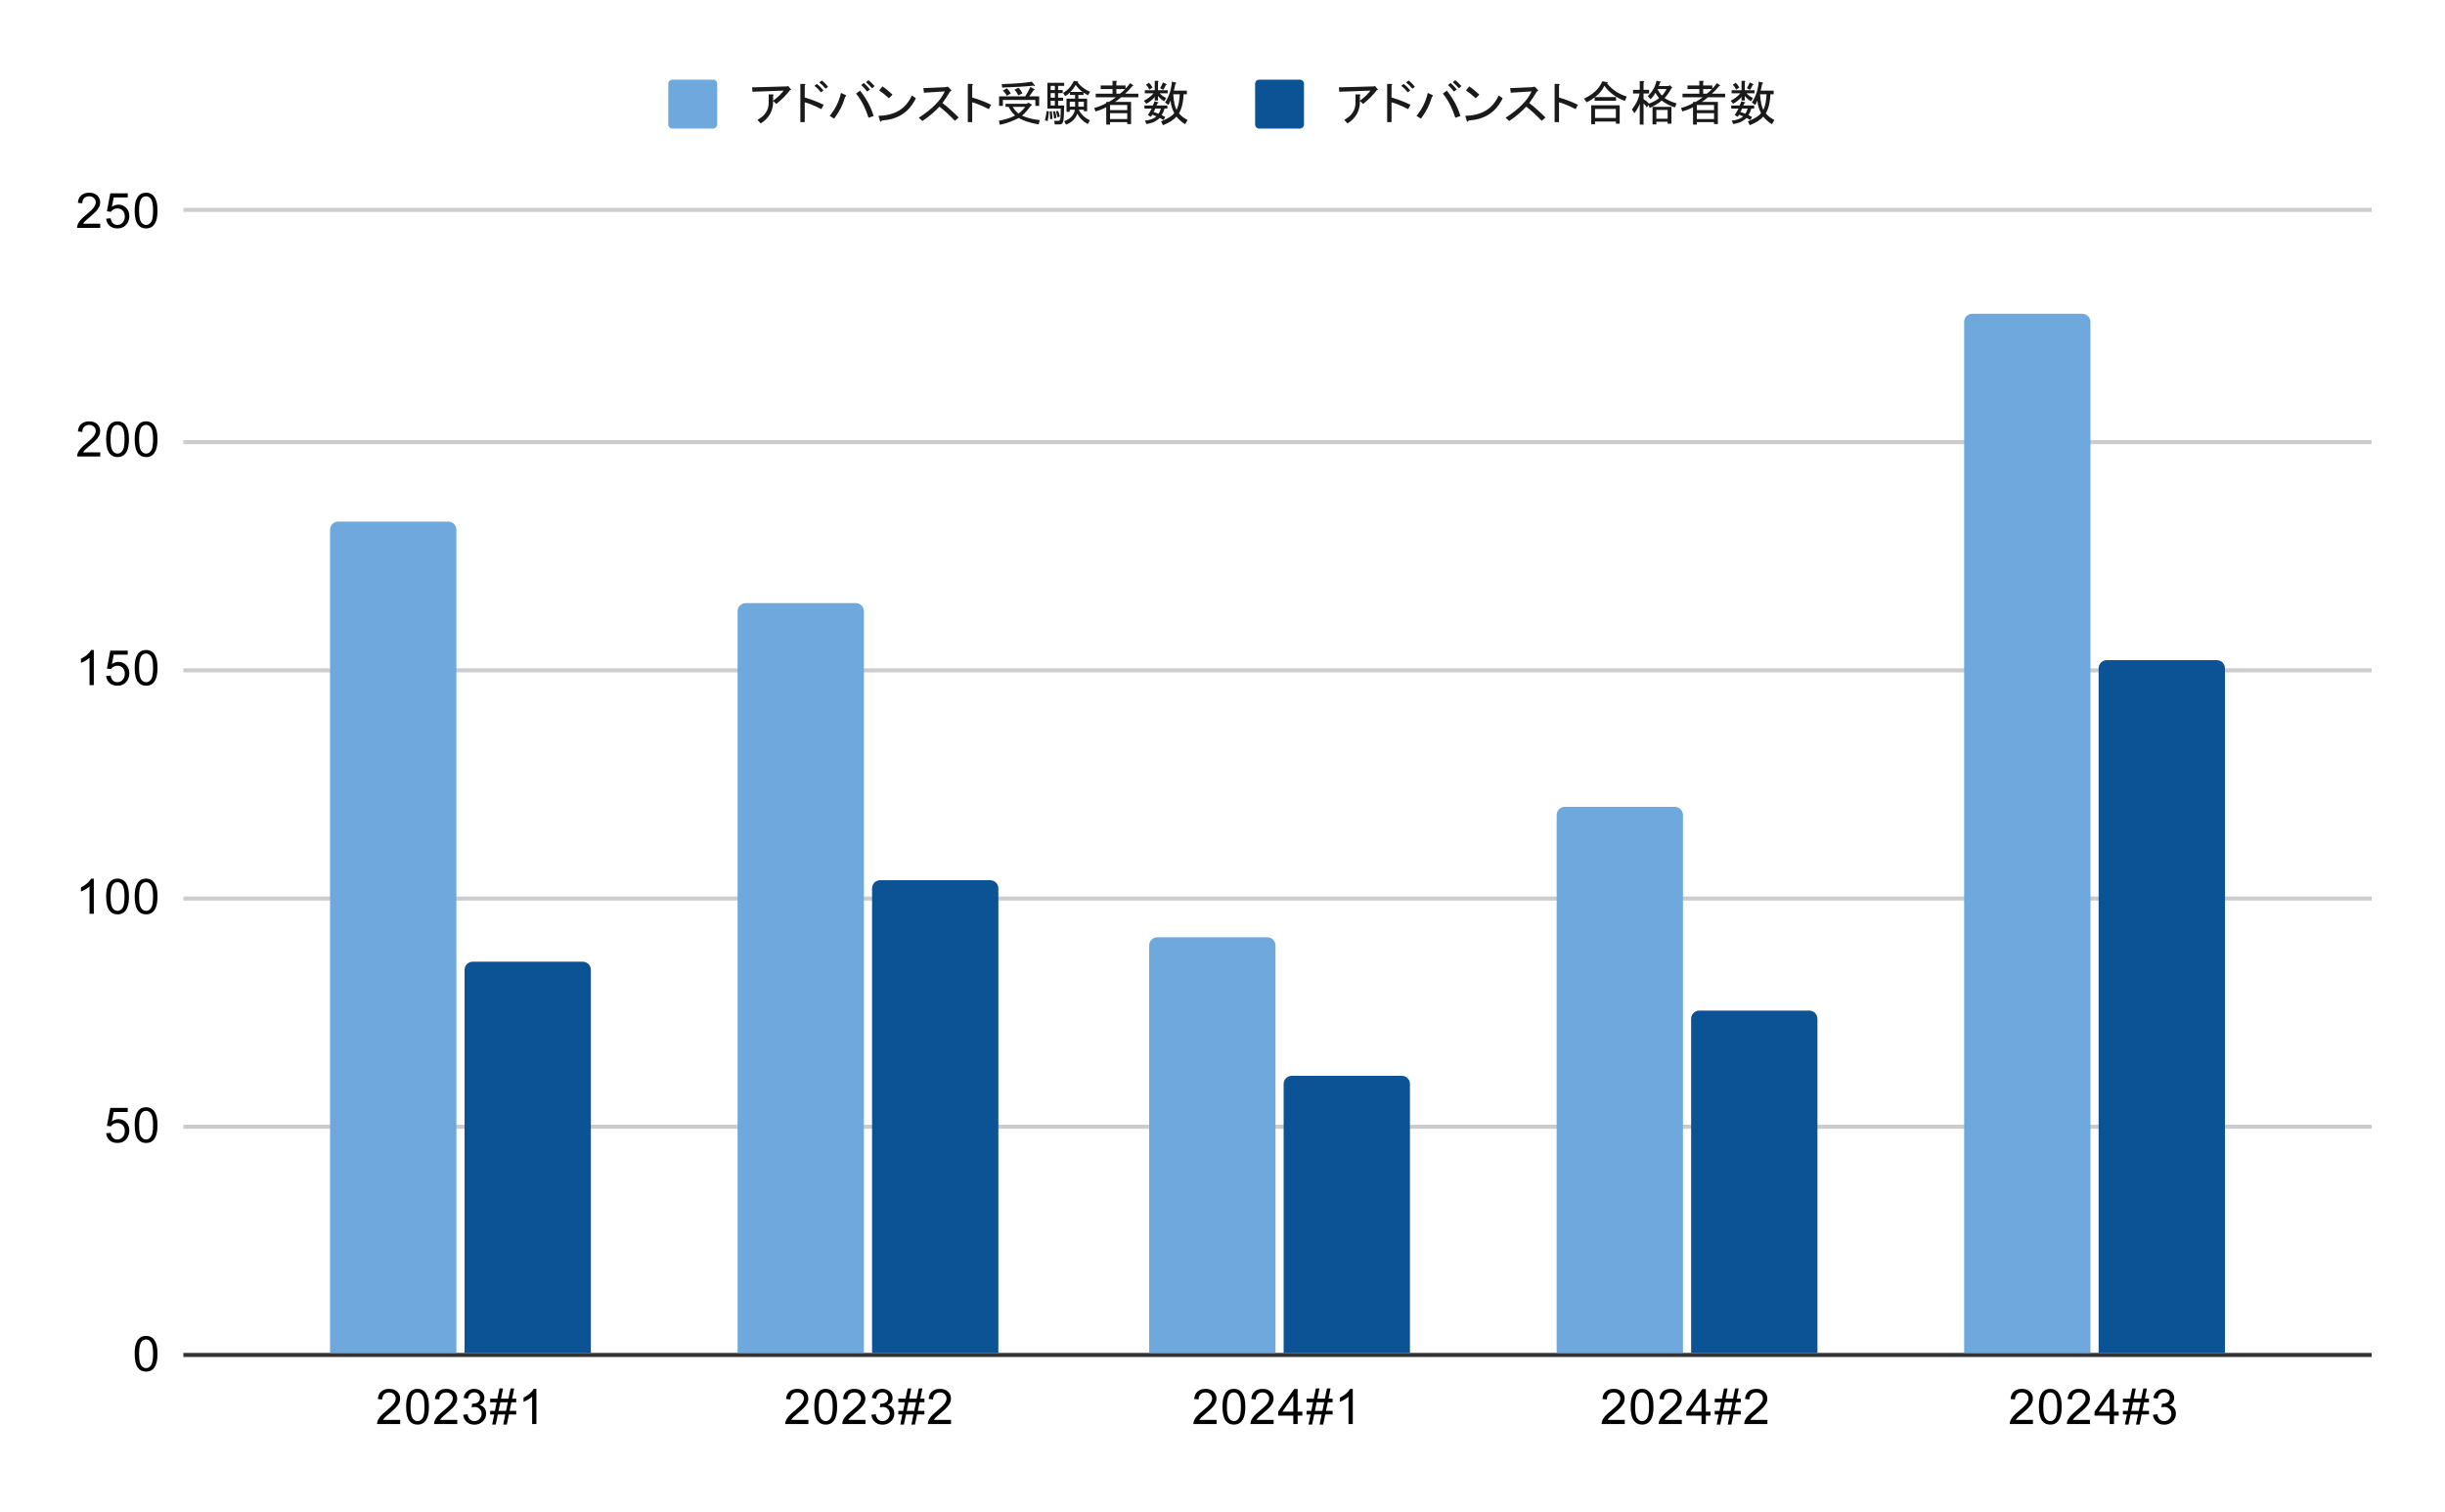
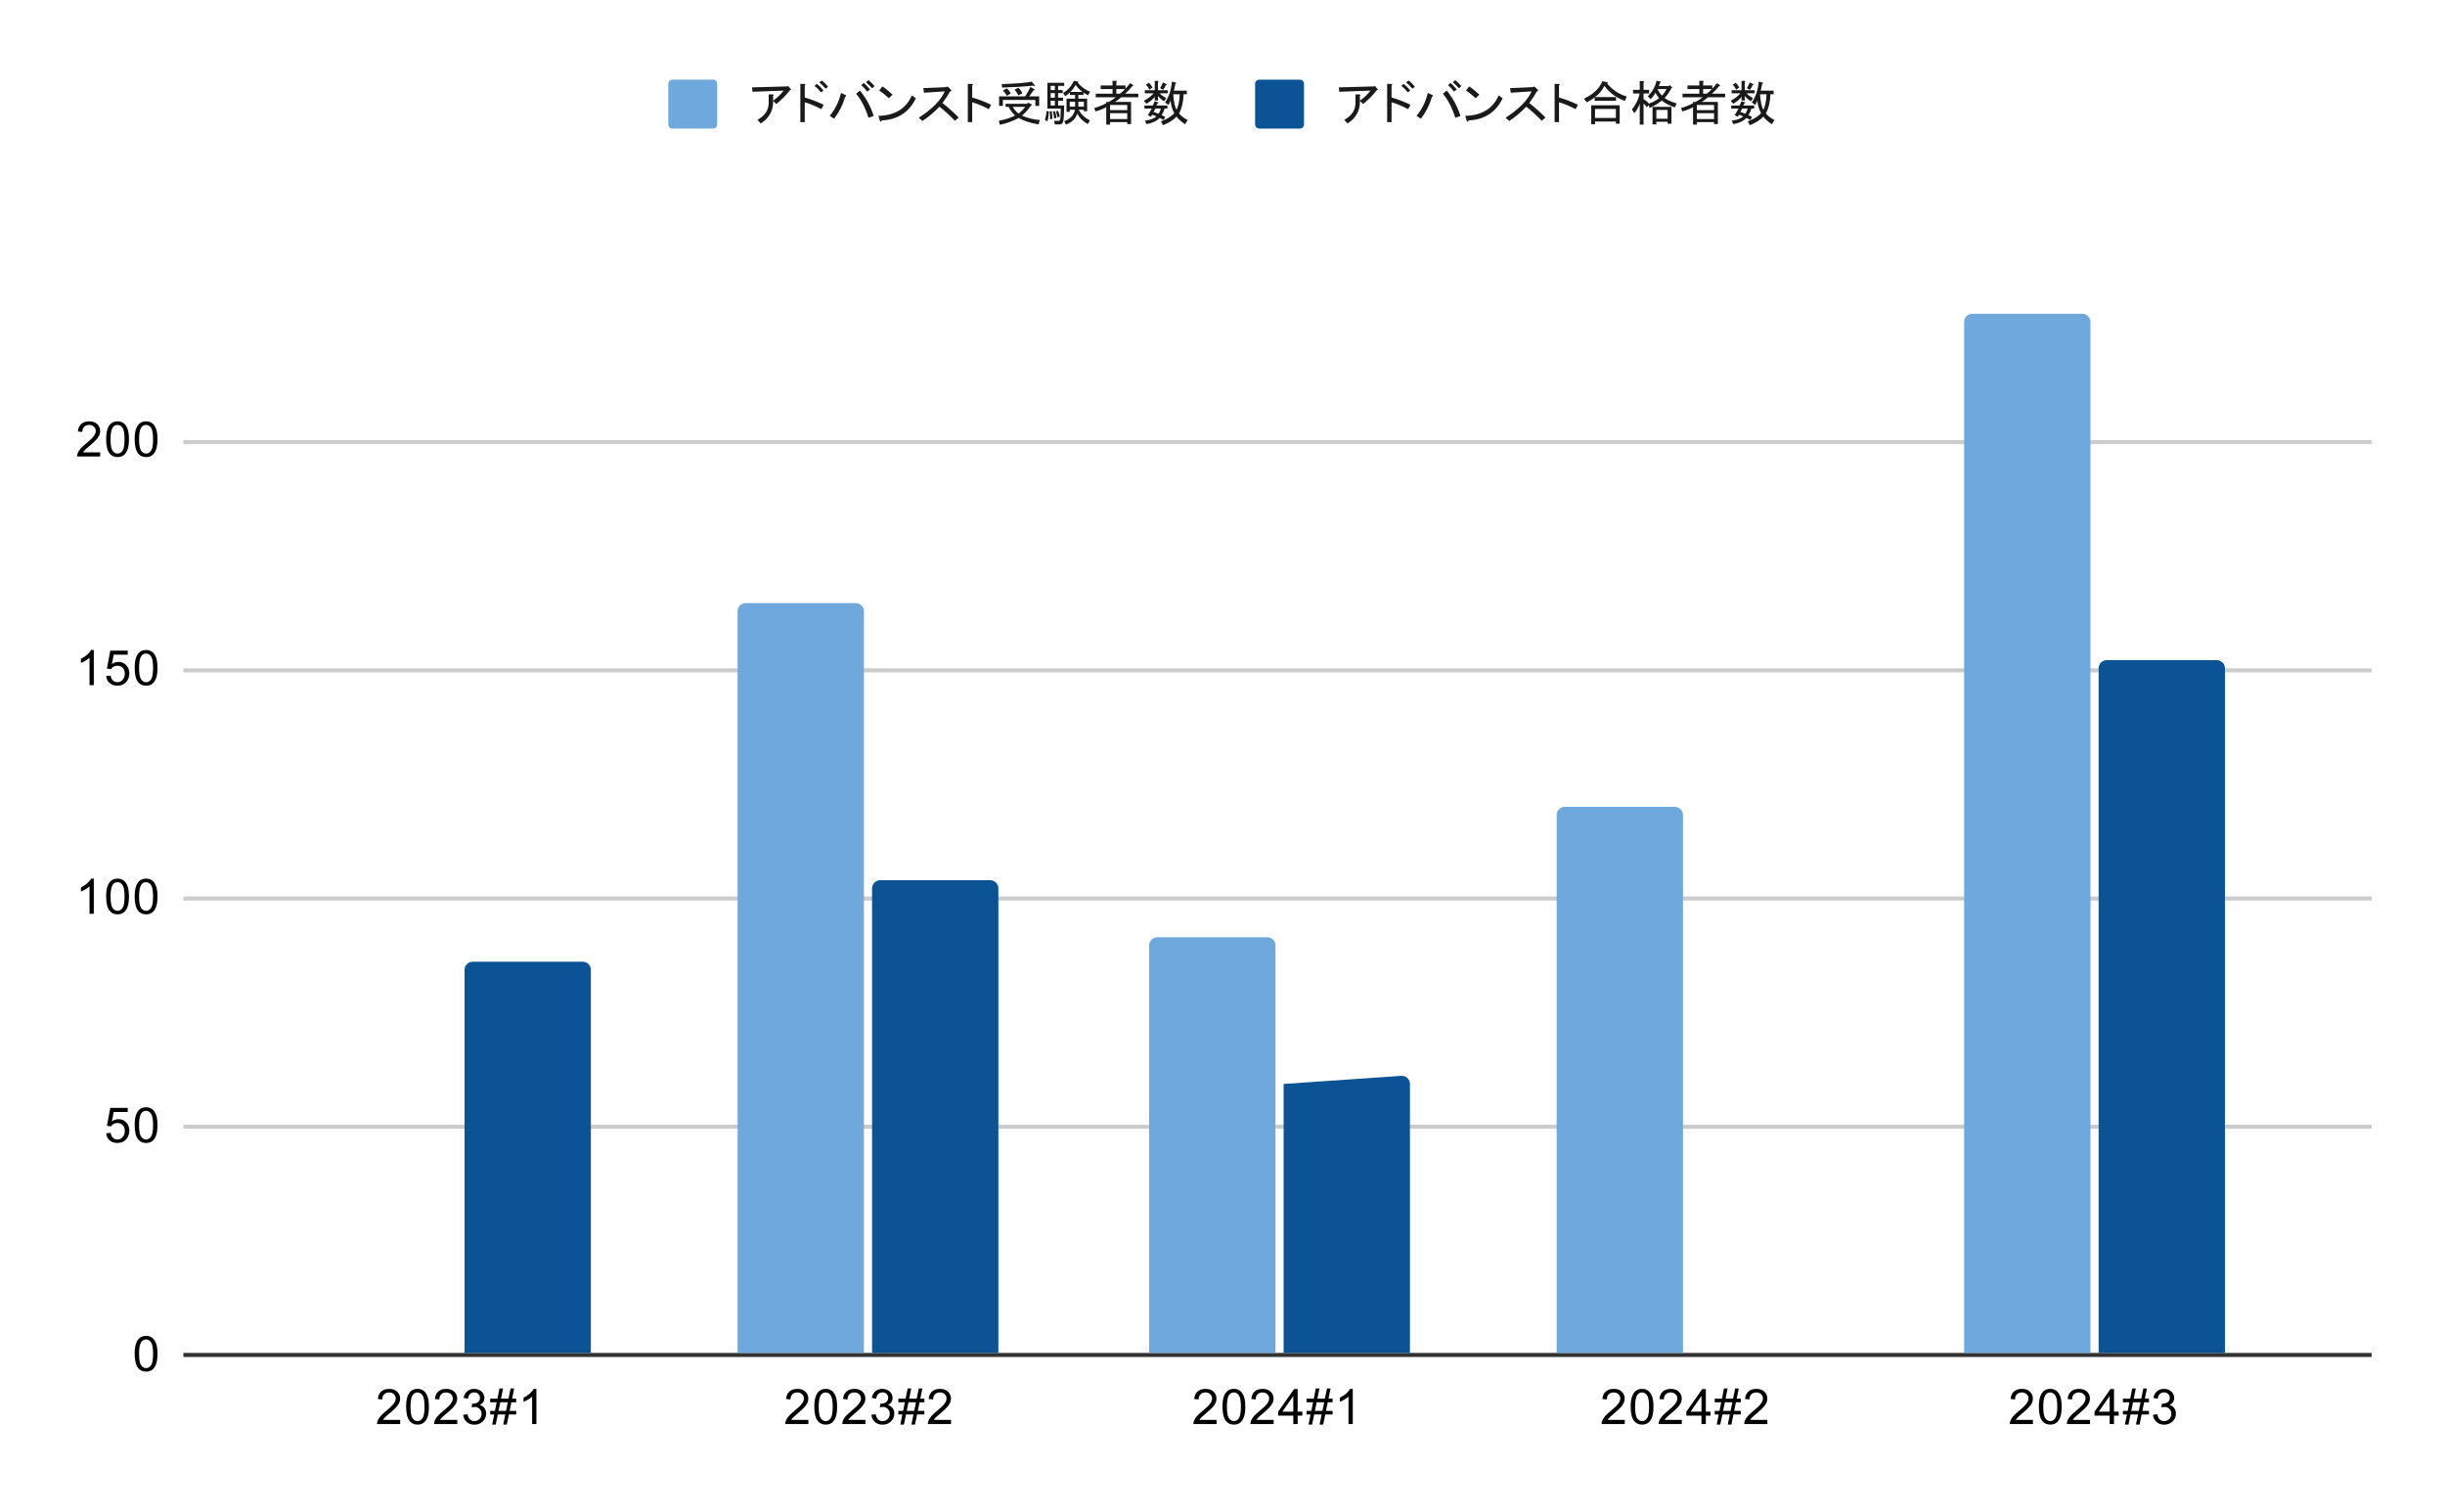
<svg xmlns="http://www.w3.org/2000/svg" version="1.1" viewBox="0.0 0.0 600.0 371.0" fill="none" stroke="none" stroke-linecap="square" stroke-miterlimit="10" width="600" height="371">
  <path fill="#ffffff" d="M0 0L600.0 0L600.0 371.0L0 371.0L0 0Z" fill-rule="nonzero" />
  <path stroke="#333333" stroke-width="1.0" stroke-linecap="butt" d="M45.5 332.5L581.5 332.5" fill-rule="nonzero" />
  <path stroke="#cccccc" stroke-width="1.0" stroke-linecap="butt" d="M45.5 276.5L581.5 276.5" fill-rule="nonzero" />
  <path stroke="#cccccc" stroke-width="1.0" stroke-linecap="butt" d="M45.5 220.5L581.5 220.5" fill-rule="nonzero" />
  <path stroke="#cccccc" stroke-width="1.0" stroke-linecap="butt" d="M45.5 164.5L581.5 164.5" fill-rule="nonzero" />
  <path stroke="#cccccc" stroke-width="1.0" stroke-linecap="butt" d="M45.5 108.5L581.5 108.5" fill-rule="nonzero" />
-   <path stroke="#cccccc" stroke-width="1.0" stroke-linecap="butt" d="M45.5 51.5L581.5 51.5" fill-rule="nonzero" />
  <clipPath id="id_0">
    <path d="M45.55 51.917L581.45 51.917L581.45 332.45L45.55 332.45L45.55 51.917Z" clip-rule="nonzero" />
  </clipPath>
  <path stroke="#000000" stroke-width="2.0" stroke-linecap="butt" stroke-opacity="0.0" clip-path="url(#id_0)" d="M112.0 332.0L81.0 332.0L81.0 130.0C81.0 128.895 81.895 128.0 83.0 128.0L110.0 128.0C111.105 128.0 112.0 128.895 112.0 130.0Z" fill-rule="nonzero" />
-   <path fill="#6fa8dc" clip-path="url(#id_0)" d="M112.0 332.0L81.0 332.0L81.0 130.0C81.0 128.895 81.895 128.0 83.0 128.0L110.0 128.0C111.105 128.0 112.0 128.895 112.0 130.0Z" fill-rule="nonzero" />
  <path stroke="#000000" stroke-width="2.0" stroke-linecap="butt" stroke-opacity="0.0" clip-path="url(#id_0)" d="M212.0 332.0L181.0 332.0L181.0 150.0C181.0 148.895 181.895 148.0 183.0 148.0L210.0 148.0C211.105 148.0 212.0 148.895 212.0 150.0Z" fill-rule="nonzero" />
  <path fill="#6fa8dc" clip-path="url(#id_0)" d="M212.0 332.0L181.0 332.0L181.0 150.0C181.0 148.895 181.895 148.0 183.0 148.0L210.0 148.0C211.105 148.0 212.0 148.895 212.0 150.0Z" fill-rule="nonzero" />
  <path stroke="#000000" stroke-width="2.0" stroke-linecap="butt" stroke-opacity="0.0" clip-path="url(#id_0)" d="M313.0 332.0L282.0 332.0L282.0 232.0C282.0 230.895 282.895 230.0 284.0 230.0L311.0 230.0C312.105 230.0 313.0 230.895 313.0 232.0Z" fill-rule="nonzero" />
  <path fill="#6fa8dc" clip-path="url(#id_0)" d="M313.0 332.0L282.0 332.0L282.0 232.0C282.0 230.895 282.895 230.0 284.0 230.0L311.0 230.0C312.105 230.0 313.0 230.895 313.0 232.0Z" fill-rule="nonzero" />
  <path stroke="#000000" stroke-width="2.0" stroke-linecap="butt" stroke-opacity="0.0" clip-path="url(#id_0)" d="M413.0 332.0L382.0 332.0L382.0 200.0C382.0 198.895 382.895 198.0 384.0 198.0L411.0 198.0C412.105 198.0 413.0 198.895 413.0 200.0Z" fill-rule="nonzero" />
  <path fill="#6fa8dc" clip-path="url(#id_0)" d="M413.0 332.0L382.0 332.0L382.0 200.0C382.0 198.895 382.895 198.0 384.0 198.0L411.0 198.0C412.105 198.0 413.0 198.895 413.0 200.0Z" fill-rule="nonzero" />
  <path stroke="#000000" stroke-width="2.0" stroke-linecap="butt" stroke-opacity="0.0" clip-path="url(#id_0)" d="M513.0 332.0L482.0 332.0L482.0 79.0C482.0 77.895 482.895 77.0 484.0 77.0L511.0 77.0C512.105 77.0 513.0 77.895 513.0 79.0Z" fill-rule="nonzero" />
  <path fill="#6fa8dc" clip-path="url(#id_0)" d="M513.0 332.0L482.0 332.0L482.0 79.0C482.0 77.895 482.895 77.0 484.0 77.0L511.0 77.0C512.105 77.0 513.0 77.895 513.0 79.0Z" fill-rule="nonzero" />
  <path stroke="#000000" stroke-width="2.0" stroke-linecap="butt" stroke-opacity="0.0" clip-path="url(#id_0)" d="M145.0 332.0L114.0 332.0L114.0 238.0C114.0 236.895 114.895 236.0 116.0 236.0L143.0 236.0C144.105 236.0 145.0 236.895 145.0 238.0Z" fill-rule="nonzero" />
  <path fill="#0b5394" clip-path="url(#id_0)" d="M145.0 332.0L114.0 332.0L114.0 238.0C114.0 236.895 114.895 236.0 116.0 236.0L143.0 236.0C144.105 236.0 145.0 236.895 145.0 238.0Z" fill-rule="nonzero" />
  <path stroke="#000000" stroke-width="2.0" stroke-linecap="butt" stroke-opacity="0.0" clip-path="url(#id_0)" d="M245.0 332.0L214.0 332.0L214.0 218.0C214.0 216.895 214.895 216.0 216.0 216.0L243.0 216.0C244.105 216.0 245.0 216.895 245.0 218.0Z" fill-rule="nonzero" />
  <path fill="#0b5394" clip-path="url(#id_0)" d="M245.0 332.0L214.0 332.0L214.0 218.0C214.0 216.895 214.895 216.0 216.0 216.0L243.0 216.0C244.105 216.0 245.0 216.895 245.0 218.0Z" fill-rule="nonzero" />
  <path stroke="#000000" stroke-width="2.0" stroke-linecap="butt" stroke-opacity="0.0" clip-path="url(#id_0)" d="M346.0 332.0L315.0 332.0L315.0 266.0C315.0 264.895 315.895 264.0 317.0 264.0L344.0 264.0C345.105 264.0 346.0 264.895 346.0 266.0Z" fill-rule="nonzero" />
-   <path fill="#0b5394" clip-path="url(#id_0)" d="M346.0 332.0L315.0 332.0L315.0 266.0C315.0 264.895 315.895 264.0 317.0 264.0L344.0 264.0C345.105 264.0 346.0 264.895 346.0 266.0Z" fill-rule="nonzero" />
+   <path fill="#0b5394" clip-path="url(#id_0)" d="M346.0 332.0L315.0 332.0L315.0 266.0L344.0 264.0C345.105 264.0 346.0 264.895 346.0 266.0Z" fill-rule="nonzero" />
  <path stroke="#000000" stroke-width="2.0" stroke-linecap="butt" stroke-opacity="0.0" clip-path="url(#id_0)" d="M446.0 332.0L415.0 332.0L415.0 250.0C415.0 248.895 415.895 248.0 417.0 248.0L444.0 248.0C445.105 248.0 446.0 248.895 446.0 250.0Z" fill-rule="nonzero" />
-   <path fill="#0b5394" clip-path="url(#id_0)" d="M446.0 332.0L415.0 332.0L415.0 250.0C415.0 248.895 415.895 248.0 417.0 248.0L444.0 248.0C445.105 248.0 446.0 248.895 446.0 250.0Z" fill-rule="nonzero" />
-   <path stroke="#000000" stroke-width="2.0" stroke-linecap="butt" stroke-opacity="0.0" clip-path="url(#id_0)" d="M546.0 332.0L515.0 332.0L515.0 164.0C515.0 162.895 515.895 162.0 517.0 162.0L544.0 162.0C545.105 162.0 546.0 162.895 546.0 164.0Z" fill-rule="nonzero" />
  <path fill="#0b5394" clip-path="url(#id_0)" d="M546.0 332.0L515.0 332.0L515.0 164.0C515.0 162.895 515.895 162.0 517.0 162.0L544.0 162.0C545.105 162.0 546.0 162.895 546.0 164.0Z" fill-rule="nonzero" />
  <path fill="#000000" d="M33.05 332.216Q33.05 330.684 33.362 329.762Q33.675 328.825 34.284 328.325Q34.909 327.825 35.847 327.825Q36.534 327.825 37.05 328.106Q37.581 328.387 37.925 328.919Q38.269 329.434 38.456 330.184Q38.644 330.934 38.644 332.216Q38.644 333.731 38.331 334.653Q38.034 335.575 37.409 336.091Q36.8 336.591 35.847 336.591Q34.612 336.591 33.894 335.7Q33.05 334.637 33.05 332.216ZM34.128 332.216Q34.128 334.325 34.628 335.028Q35.128 335.731 35.847 335.731Q36.581 335.731 37.066 335.028Q37.566 334.325 37.566 332.216Q37.566 330.091 37.066 329.403Q36.581 328.7 35.831 328.7Q35.112 328.7 34.675 329.309Q34.128 330.091 34.128 332.216Z" fill-rule="nonzero" />
  <path fill="#000000" d="M26.05 278.093L27.159 278Q27.284 278.812 27.722 279.218Q28.175 279.625 28.816 279.625Q29.566 279.625 30.097 279.046Q30.628 278.468 30.628 277.531Q30.628 276.625 30.113 276.109Q29.613 275.578 28.784 275.578Q28.284 275.578 27.863 275.812Q27.456 276.046 27.222 276.406L26.238 276.281L27.066 271.875L31.347 271.875L31.347 272.875L27.909 272.875L27.456 275.187Q28.222 274.64 29.066 274.64Q30.191 274.64 30.956 275.421Q31.738 276.203 31.738 277.437Q31.738 278.593 31.066 279.453Q30.238 280.484 28.816 280.484Q27.644 280.484 26.894 279.828Q26.159 279.171 26.05 278.093ZM33.05 276.109Q33.05 274.578 33.362 273.656Q33.675 272.718 34.284 272.218Q34.909 271.718 35.847 271.718Q36.534 271.718 37.05 272Q37.581 272.281 37.925 272.812Q38.269 273.328 38.456 274.078Q38.644 274.828 38.644 276.109Q38.644 277.625 38.331 278.546Q38.034 279.468 37.409 279.984Q36.8 280.484 35.847 280.484Q34.612 280.484 33.894 279.593Q33.05 278.531 33.05 276.109ZM34.128 276.109Q34.128 278.218 34.628 278.921Q35.128 279.625 35.847 279.625Q36.581 279.625 37.066 278.921Q37.566 278.218 37.566 276.109Q37.566 273.984 37.066 273.296Q36.581 272.593 35.831 272.593Q35.112 272.593 34.675 273.203Q34.128 273.984 34.128 276.109Z" fill-rule="nonzero" />
  <path fill="#000000" d="M23.019 224.237L21.972 224.237L21.972 217.518Q21.581 217.877 20.956 218.252Q20.347 218.612 19.863 218.784L19.863 217.768Q20.738 217.346 21.394 216.768Q22.066 216.174 22.347 215.612L23.019 215.612L23.019 224.237ZM26.05 220.002Q26.05 218.471 26.363 217.549Q26.675 216.612 27.284 216.112Q27.909 215.612 28.847 215.612Q29.534 215.612 30.05 215.893Q30.581 216.174 30.925 216.705Q31.269 217.221 31.456 217.971Q31.644 218.721 31.644 220.002Q31.644 221.518 31.331 222.44Q31.034 223.362 30.409 223.877Q29.8 224.377 28.847 224.377Q27.613 224.377 26.894 223.487Q26.05 222.424 26.05 220.002ZM27.128 220.002Q27.128 222.112 27.628 222.815Q28.128 223.518 28.847 223.518Q29.581 223.518 30.066 222.815Q30.566 222.112 30.566 220.002Q30.566 217.877 30.066 217.19Q29.581 216.487 28.831 216.487Q28.113 216.487 27.675 217.096Q27.128 217.877 27.128 220.002ZM33.05 220.002Q33.05 218.471 33.362 217.549Q33.675 216.612 34.284 216.112Q34.909 215.612 35.847 215.612Q36.534 215.612 37.05 215.893Q37.581 216.174 37.925 216.705Q38.269 217.221 38.456 217.971Q38.644 218.721 38.644 220.002Q38.644 221.518 38.331 222.44Q38.034 223.362 37.409 223.877Q36.8 224.377 35.847 224.377Q34.612 224.377 33.894 223.487Q33.05 222.424 33.05 220.002ZM34.128 220.002Q34.128 222.112 34.628 222.815Q35.128 223.518 35.847 223.518Q36.581 223.518 37.066 222.815Q37.566 222.112 37.566 220.002Q37.566 217.877 37.066 217.19Q36.581 216.487 35.831 216.487Q35.112 216.487 34.675 217.096Q34.128 217.877 34.128 220.002Z" fill-rule="nonzero" />
  <path fill="#000000" d="M23.019 168.13L21.972 168.13L21.972 161.411Q21.581 161.771 20.956 162.146Q20.347 162.505 19.863 162.677L19.863 161.661Q20.738 161.239 21.394 160.661Q22.066 160.067 22.347 159.505L23.019 159.505L23.019 168.13ZM26.05 165.88L27.159 165.786Q27.284 166.599 27.722 167.005Q28.175 167.411 28.816 167.411Q29.566 167.411 30.097 166.833Q30.628 166.255 30.628 165.317Q30.628 164.411 30.113 163.896Q29.613 163.364 28.784 163.364Q28.284 163.364 27.863 163.599Q27.456 163.833 27.222 164.192L26.238 164.067L27.066 159.661L31.347 159.661L31.347 160.661L27.909 160.661L27.456 162.974Q28.222 162.427 29.066 162.427Q30.191 162.427 30.956 163.208Q31.738 163.989 31.738 165.224Q31.738 166.38 31.066 167.239Q30.238 168.271 28.816 168.271Q27.644 168.271 26.894 167.614Q26.159 166.958 26.05 165.88ZM33.05 163.896Q33.05 162.364 33.362 161.442Q33.675 160.505 34.284 160.005Q34.909 159.505 35.847 159.505Q36.534 159.505 37.05 159.786Q37.581 160.067 37.925 160.599Q38.269 161.114 38.456 161.864Q38.644 162.614 38.644 163.896Q38.644 165.411 38.331 166.333Q38.034 167.255 37.409 167.771Q36.8 168.271 35.847 168.271Q34.612 168.271 33.894 167.38Q33.05 166.317 33.05 163.896ZM34.128 163.896Q34.128 166.005 34.628 166.708Q35.128 167.411 35.847 167.411Q36.581 167.411 37.066 166.708Q37.566 166.005 37.566 163.896Q37.566 161.771 37.066 161.083Q36.581 160.38 35.831 160.38Q35.112 160.38 34.675 160.989Q34.128 161.771 34.128 163.896Z" fill-rule="nonzero" />
  <path fill="#000000" d="M24.597 111.008L24.597 112.023L18.909 112.023Q18.909 111.648 19.034 111.289Q19.253 110.711 19.722 110.148Q20.206 109.586 21.113 108.851Q22.519 107.695 23.003 107.023Q23.503 106.351 23.503 105.758Q23.503 105.133 23.05 104.711Q22.597 104.273 21.878 104.273Q21.113 104.273 20.659 104.726Q20.206 105.18 20.191 105.992L19.113 105.883Q19.222 104.664 19.941 104.039Q20.675 103.398 21.909 103.398Q23.144 103.398 23.863 104.086Q24.581 104.773 24.581 105.789Q24.581 106.305 24.363 106.805Q24.159 107.289 23.659 107.851Q23.175 108.398 22.05 109.351Q21.097 110.148 20.816 110.445Q20.55 110.726 20.378 111.008L24.597 111.008ZM26.05 107.789Q26.05 106.258 26.363 105.336Q26.675 104.398 27.284 103.898Q27.909 103.398 28.847 103.398Q29.534 103.398 30.05 103.68Q30.581 103.961 30.925 104.492Q31.269 105.008 31.456 105.758Q31.644 106.508 31.644 107.789Q31.644 109.305 31.331 110.226Q31.034 111.148 30.409 111.664Q29.8 112.164 28.847 112.164Q27.613 112.164 26.894 111.273Q26.05 110.211 26.05 107.789ZM27.128 107.789Q27.128 109.898 27.628 110.601Q28.128 111.305 28.847 111.305Q29.581 111.305 30.066 110.601Q30.566 109.898 30.566 107.789Q30.566 105.664 30.066 104.976Q29.581 104.273 28.831 104.273Q28.113 104.273 27.675 104.883Q27.128 105.664 27.128 107.789ZM33.05 107.789Q33.05 106.258 33.362 105.336Q33.675 104.398 34.284 103.898Q34.909 103.398 35.847 103.398Q36.534 103.398 37.05 103.68Q37.581 103.961 37.925 104.492Q38.269 105.008 38.456 105.758Q38.644 106.508 38.644 107.789Q38.644 109.305 38.331 110.226Q38.034 111.148 37.409 111.664Q36.8 112.164 35.847 112.164Q34.612 112.164 33.894 111.273Q33.05 110.211 33.05 107.789ZM34.128 107.789Q34.128 109.898 34.628 110.601Q35.128 111.305 35.847 111.305Q36.581 111.305 37.066 110.601Q37.566 109.898 37.566 107.789Q37.566 105.664 37.066 104.976Q36.581 104.273 35.831 104.273Q35.112 104.273 34.675 104.883Q34.128 105.664 34.128 107.789Z" fill-rule="nonzero" />
-   <path fill="#000000" d="M24.597 54.901L24.597 55.917L18.909 55.917Q18.909 55.542 19.034 55.182Q19.253 54.604 19.722 54.042Q20.206 53.479 21.113 52.745Q22.519 51.589 23.003 50.917Q23.503 50.245 23.503 49.651Q23.503 49.026 23.05 48.604Q22.597 48.167 21.878 48.167Q21.113 48.167 20.659 48.62Q20.206 49.073 20.191 49.885L19.113 49.776Q19.222 48.557 19.941 47.932Q20.675 47.292 21.909 47.292Q23.144 47.292 23.863 47.979Q24.581 48.667 24.581 49.682Q24.581 50.198 24.363 50.698Q24.159 51.182 23.659 51.745Q23.175 52.292 22.05 53.245Q21.097 54.042 20.816 54.339Q20.55 54.62 20.378 54.901L24.597 54.901ZM26.05 53.667L27.159 53.573Q27.284 54.385 27.722 54.792Q28.175 55.198 28.816 55.198Q29.566 55.198 30.097 54.62Q30.628 54.042 30.628 53.104Q30.628 52.198 30.113 51.682Q29.613 51.151 28.784 51.151Q28.284 51.151 27.863 51.385Q27.456 51.62 27.222 51.979L26.238 51.854L27.066 47.448L31.347 47.448L31.347 48.448L27.909 48.448L27.456 50.76Q28.222 50.214 29.066 50.214Q30.191 50.214 30.956 50.995Q31.738 51.776 31.738 53.01Q31.738 54.167 31.066 55.026Q30.238 56.057 28.816 56.057Q27.644 56.057 26.894 55.401Q26.159 54.745 26.05 53.667ZM33.05 51.682Q33.05 50.151 33.362 49.229Q33.675 48.292 34.284 47.792Q34.909 47.292 35.847 47.292Q36.534 47.292 37.05 47.573Q37.581 47.854 37.925 48.385Q38.269 48.901 38.456 49.651Q38.644 50.401 38.644 51.682Q38.644 53.198 38.331 54.12Q38.034 55.042 37.409 55.557Q36.8 56.057 35.847 56.057Q34.612 56.057 33.894 55.167Q33.05 54.104 33.05 51.682ZM34.128 51.682Q34.128 53.792 34.628 54.495Q35.128 55.198 35.847 55.198Q36.581 55.198 37.066 54.495Q37.566 53.792 37.566 51.682Q37.566 49.557 37.066 48.87Q36.581 48.167 35.831 48.167Q35.112 48.167 34.675 48.776Q34.128 49.557 34.128 51.682Z" fill-rule="nonzero" />
  <path fill="#000000" d="M98.21 348.434L98.21 349.45L92.523 349.45Q92.523 349.075 92.648 348.716Q92.867 348.137 93.335 347.575Q93.82 347.012 94.726 346.278Q96.132 345.122 96.617 344.45Q97.117 343.778 97.117 343.184Q97.117 342.559 96.664 342.137Q96.21 341.7 95.492 341.7Q94.726 341.7 94.273 342.153Q93.82 342.606 93.804 343.419L92.726 343.309Q92.835 342.091 93.554 341.466Q94.289 340.825 95.523 340.825Q96.757 340.825 97.476 341.512Q98.195 342.2 98.195 343.216Q98.195 343.731 97.976 344.231Q97.773 344.716 97.273 345.278Q96.789 345.825 95.664 346.778Q94.71 347.575 94.429 347.872Q94.164 348.153 93.992 348.434L98.21 348.434ZM99.664 345.216Q99.664 343.684 99.976 342.762Q100.289 341.825 100.898 341.325Q101.523 340.825 102.46 340.825Q103.148 340.825 103.664 341.106Q104.195 341.387 104.539 341.919Q104.882 342.434 105.07 343.184Q105.257 343.934 105.257 345.216Q105.257 346.731 104.945 347.653Q104.648 348.575 104.023 349.091Q103.414 349.591 102.46 349.591Q101.226 349.591 100.507 348.7Q99.664 347.637 99.664 345.216ZM100.742 345.216Q100.742 347.325 101.242 348.028Q101.742 348.731 102.46 348.731Q103.195 348.731 103.679 348.028Q104.179 347.325 104.179 345.216Q104.179 343.091 103.679 342.403Q103.195 341.7 102.445 341.7Q101.726 341.7 101.289 342.309Q100.742 343.091 100.742 345.216ZM112.21 348.434L112.21 349.45L106.523 349.45Q106.523 349.075 106.648 348.716Q106.867 348.137 107.335 347.575Q107.82 347.012 108.726 346.278Q110.132 345.122 110.617 344.45Q111.117 343.778 111.117 343.184Q111.117 342.559 110.664 342.137Q110.21 341.7 109.492 341.7Q108.726 341.7 108.273 342.153Q107.82 342.606 107.804 343.419L106.726 343.309Q106.835 342.091 107.554 341.466Q108.289 340.825 109.523 340.825Q110.757 340.825 111.476 341.512Q112.195 342.2 112.195 343.216Q112.195 343.731 111.976 344.231Q111.773 344.716 111.273 345.278Q110.789 345.825 109.664 346.778Q108.71 347.575 108.429 347.872Q108.164 348.153 107.992 348.434L112.21 348.434ZM113.664 347.184L114.726 347.044Q114.898 347.934 115.335 348.341Q115.773 348.731 116.398 348.731Q117.148 348.731 117.664 348.216Q118.179 347.7 118.179 346.934Q118.179 346.216 117.695 345.747Q117.226 345.262 116.492 345.262Q116.195 345.262 115.742 345.387L115.867 344.45Q115.976 344.466 116.039 344.466Q116.71 344.466 117.242 344.122Q117.789 343.762 117.789 343.028Q117.789 342.45 117.398 342.075Q117.007 341.684 116.382 341.684Q115.773 341.684 115.351 342.075Q114.945 342.466 114.835 343.231L113.773 343.044Q113.96 341.997 114.648 341.419Q115.335 340.825 116.351 340.825Q117.054 340.825 117.648 341.137Q118.242 341.434 118.554 341.95Q118.867 342.466 118.867 343.059Q118.867 343.606 118.57 344.075Q118.273 344.528 117.695 344.794Q118.445 344.966 118.867 345.528Q119.289 346.075 119.289 346.919Q119.289 348.044 118.46 348.825Q117.648 349.606 116.398 349.606Q115.273 349.606 114.523 348.934Q113.773 348.247 113.664 347.184ZM120.773 349.591L121.273 347.106L120.289 347.106L120.289 346.231L121.46 346.231L121.882 344.106L120.289 344.106L120.289 343.231L122.07 343.231L122.57 340.716L123.445 340.716L122.945 343.231L124.789 343.231L125.304 340.716L126.179 340.716L125.679 343.231L126.679 343.231L126.679 344.106L125.492 344.106L125.054 346.231L126.679 346.231L126.679 347.106L124.882 347.106L124.367 349.591L123.492 349.591L123.992 347.106L122.164 347.106L121.648 349.591L120.773 349.591ZM122.335 346.231L124.179 346.231L124.617 344.106L122.773 344.106L122.335 346.231ZM131.632 349.45L130.585 349.45L130.585 342.731Q130.195 343.091 129.57 343.466Q128.96 343.825 128.476 343.997L128.476 342.981Q129.351 342.559 130.007 341.981Q130.679 341.387 130.96 340.825L131.632 340.825L131.632 349.45Z" fill-rule="nonzero" />
  <path fill="#000000" d="M198.379 348.434L198.379 349.45L192.691 349.45Q192.691 349.075 192.816 348.716Q193.035 348.137 193.504 347.575Q193.988 347.012 194.894 346.278Q196.301 345.122 196.785 344.45Q197.285 343.778 197.285 343.184Q197.285 342.559 196.832 342.137Q196.379 341.7 195.66 341.7Q194.894 341.7 194.441 342.153Q193.988 342.606 193.972 343.419L192.894 343.309Q193.004 342.091 193.722 341.466Q194.457 340.825 195.691 340.825Q196.926 340.825 197.644 341.512Q198.363 342.2 198.363 343.216Q198.363 343.731 198.144 344.231Q197.941 344.716 197.441 345.278Q196.957 345.825 195.832 346.778Q194.879 347.575 194.597 347.872Q194.332 348.153 194.16 348.434L198.379 348.434ZM199.832 345.216Q199.832 343.684 200.144 342.762Q200.457 341.825 201.066 341.325Q201.691 340.825 202.629 340.825Q203.316 340.825 203.832 341.106Q204.363 341.387 204.707 341.919Q205.051 342.434 205.238 343.184Q205.426 343.934 205.426 345.216Q205.426 346.731 205.113 347.653Q204.816 348.575 204.191 349.091Q203.582 349.591 202.629 349.591Q201.394 349.591 200.676 348.7Q199.832 347.637 199.832 345.216ZM200.91 345.216Q200.91 347.325 201.41 348.028Q201.91 348.731 202.629 348.731Q203.363 348.731 203.847 348.028Q204.347 347.325 204.347 345.216Q204.347 343.091 203.847 342.403Q203.363 341.7 202.613 341.7Q201.894 341.7 201.457 342.309Q200.91 343.091 200.91 345.216ZM212.379 348.434L212.379 349.45L206.691 349.45Q206.691 349.075 206.816 348.716Q207.035 348.137 207.504 347.575Q207.988 347.012 208.894 346.278Q210.301 345.122 210.785 344.45Q211.285 343.778 211.285 343.184Q211.285 342.559 210.832 342.137Q210.379 341.7 209.66 341.7Q208.894 341.7 208.441 342.153Q207.988 342.606 207.972 343.419L206.894 343.309Q207.004 342.091 207.722 341.466Q208.457 340.825 209.691 340.825Q210.926 340.825 211.644 341.512Q212.363 342.2 212.363 343.216Q212.363 343.731 212.144 344.231Q211.941 344.716 211.441 345.278Q210.957 345.825 209.832 346.778Q208.879 347.575 208.597 347.872Q208.332 348.153 208.16 348.434L212.379 348.434ZM213.832 347.184L214.894 347.044Q215.066 347.934 215.504 348.341Q215.941 348.731 216.566 348.731Q217.316 348.731 217.832 348.216Q218.347 347.7 218.347 346.934Q218.347 346.216 217.863 345.747Q217.394 345.262 216.66 345.262Q216.363 345.262 215.91 345.387L216.035 344.45Q216.144 344.466 216.207 344.466Q216.879 344.466 217.41 344.122Q217.957 343.762 217.957 343.028Q217.957 342.45 217.566 342.075Q217.176 341.684 216.551 341.684Q215.941 341.684 215.519 342.075Q215.113 342.466 215.004 343.231L213.941 343.044Q214.129 341.997 214.816 341.419Q215.504 340.825 216.519 340.825Q217.222 340.825 217.816 341.137Q218.41 341.434 218.722 341.95Q219.035 342.466 219.035 343.059Q219.035 343.606 218.738 344.075Q218.441 344.528 217.863 344.794Q218.613 344.966 219.035 345.528Q219.457 346.075 219.457 346.919Q219.457 348.044 218.629 348.825Q217.816 349.606 216.566 349.606Q215.441 349.606 214.691 348.934Q213.941 348.247 213.832 347.184ZM220.941 349.591L221.441 347.106L220.457 347.106L220.457 346.231L221.629 346.231L222.051 344.106L220.457 344.106L220.457 343.231L222.238 343.231L222.738 340.716L223.613 340.716L223.113 343.231L224.957 343.231L225.472 340.716L226.347 340.716L225.847 343.231L226.847 343.231L226.847 344.106L225.66 344.106L225.222 346.231L226.847 346.231L226.847 347.106L225.051 347.106L224.535 349.591L223.66 349.591L224.16 347.106L222.332 347.106L221.816 349.591L220.941 349.591ZM222.504 346.231L224.347 346.231L224.785 344.106L222.941 344.106L222.504 346.231ZM233.379 348.434L233.379 349.45L227.691 349.45Q227.691 349.075 227.816 348.716Q228.035 348.137 228.504 347.575Q228.988 347.012 229.894 346.278Q231.301 345.122 231.785 344.45Q232.285 343.778 232.285 343.184Q232.285 342.559 231.832 342.137Q231.379 341.7 230.66 341.7Q229.894 341.7 229.441 342.153Q228.988 342.606 228.972 343.419L227.894 343.309Q228.004 342.091 228.722 341.466Q229.457 340.825 230.691 340.825Q231.926 340.825 232.644 341.512Q233.363 342.2 233.363 343.216Q233.363 343.731 233.144 344.231Q232.941 344.716 232.441 345.278Q231.957 345.825 230.832 346.778Q229.879 347.575 229.597 347.872Q229.332 348.153 229.16 348.434L233.379 348.434Z" fill-rule="nonzero" />
  <path fill="#000000" d="M298.547 348.434L298.547 349.45L292.859 349.45Q292.859 349.075 292.984 348.716Q293.203 348.137 293.672 347.575Q294.156 347.012 295.062 346.278Q296.469 345.122 296.953 344.45Q297.453 343.778 297.453 343.184Q297.453 342.559 297.0 342.137Q296.547 341.7 295.828 341.7Q295.062 341.7 294.609 342.153Q294.156 342.606 294.141 343.419L293.062 343.309Q293.172 342.091 293.891 341.466Q294.625 340.825 295.859 340.825Q297.094 340.825 297.812 341.512Q298.531 342.2 298.531 343.216Q298.531 343.731 298.312 344.231Q298.109 344.716 297.609 345.278Q297.125 345.825 296.0 346.778Q295.047 347.575 294.766 347.872Q294.5 348.153 294.328 348.434L298.547 348.434ZM300.0 345.216Q300.0 343.684 300.312 342.762Q300.625 341.825 301.234 341.325Q301.859 340.825 302.797 340.825Q303.484 340.825 304.0 341.106Q304.531 341.387 304.875 341.919Q305.219 342.434 305.406 343.184Q305.594 343.934 305.594 345.216Q305.594 346.731 305.281 347.653Q304.984 348.575 304.359 349.091Q303.75 349.591 302.797 349.591Q301.562 349.591 300.844 348.7Q300.0 347.637 300.0 345.216ZM301.078 345.216Q301.078 347.325 301.578 348.028Q302.078 348.731 302.797 348.731Q303.531 348.731 304.016 348.028Q304.516 347.325 304.516 345.216Q304.516 343.091 304.016 342.403Q303.531 341.7 302.781 341.7Q302.062 341.7 301.625 342.309Q301.078 343.091 301.078 345.216ZM312.547 348.434L312.547 349.45L306.859 349.45Q306.859 349.075 306.984 348.716Q307.203 348.137 307.672 347.575Q308.156 347.012 309.062 346.278Q310.469 345.122 310.953 344.45Q311.453 343.778 311.453 343.184Q311.453 342.559 311.0 342.137Q310.547 341.7 309.828 341.7Q309.062 341.7 308.609 342.153Q308.156 342.606 308.141 343.419L307.062 343.309Q307.172 342.091 307.891 341.466Q308.625 340.825 309.859 340.825Q311.094 340.825 311.812 341.512Q312.531 342.2 312.531 343.216Q312.531 343.731 312.312 344.231Q312.109 344.716 311.609 345.278Q311.125 345.825 310.0 346.778Q309.047 347.575 308.766 347.872Q308.5 348.153 308.328 348.434L312.547 348.434ZM317.375 349.45L317.375 347.387L313.656 347.387L313.656 346.419L317.578 340.856L318.438 340.856L318.438 346.419L319.594 346.419L319.594 347.387L318.438 347.387L318.438 349.45L317.375 349.45ZM317.375 346.419L317.375 342.559L314.688 346.419L317.375 346.419ZM321.109 349.591L321.609 347.106L320.625 347.106L320.625 346.231L321.797 346.231L322.219 344.106L320.625 344.106L320.625 343.231L322.406 343.231L322.906 340.716L323.781 340.716L323.281 343.231L325.125 343.231L325.641 340.716L326.516 340.716L326.016 343.231L327.016 343.231L327.016 344.106L325.828 344.106L325.391 346.231L327.016 346.231L327.016 347.106L325.219 347.106L324.703 349.591L323.828 349.591L324.328 347.106L322.5 347.106L321.984 349.591L321.109 349.591ZM322.672 346.231L324.516 346.231L324.953 344.106L323.109 344.106L322.672 346.231ZM331.969 349.45L330.922 349.45L330.922 342.731Q330.531 343.091 329.906 343.466Q329.297 343.825 328.812 343.997L328.812 342.981Q329.688 342.559 330.344 341.981Q331.016 341.387 331.297 340.825L331.969 340.825L331.969 349.45Z" fill-rule="nonzero" />
  <path fill="#000000" d="M398.715 348.434L398.715 349.45L393.028 349.45Q393.028 349.075 393.153 348.716Q393.371 348.137 393.84 347.575Q394.324 347.012 395.231 346.278Q396.637 345.122 397.121 344.45Q397.621 343.778 397.621 343.184Q397.621 342.559 397.168 342.137Q396.715 341.7 395.996 341.7Q395.231 341.7 394.778 342.153Q394.324 342.606 394.309 343.419L393.231 343.309Q393.34 342.091 394.059 341.466Q394.793 340.825 396.028 340.825Q397.262 340.825 397.981 341.512Q398.699 342.2 398.699 343.216Q398.699 343.731 398.481 344.231Q398.278 344.716 397.778 345.278Q397.293 345.825 396.168 346.778Q395.215 347.575 394.934 347.872Q394.668 348.153 394.496 348.434L398.715 348.434ZM400.168 345.216Q400.168 343.684 400.481 342.762Q400.793 341.825 401.403 341.325Q402.028 340.825 402.965 340.825Q403.653 340.825 404.168 341.106Q404.699 341.387 405.043 341.919Q405.387 342.434 405.574 343.184Q405.762 343.934 405.762 345.216Q405.762 346.731 405.449 347.653Q405.153 348.575 404.528 349.091Q403.918 349.591 402.965 349.591Q401.731 349.591 401.012 348.7Q400.168 347.637 400.168 345.216ZM401.246 345.216Q401.246 347.325 401.746 348.028Q402.246 348.731 402.965 348.731Q403.699 348.731 404.184 348.028Q404.684 347.325 404.684 345.216Q404.684 343.091 404.184 342.403Q403.699 341.7 402.949 341.7Q402.231 341.7 401.793 342.309Q401.246 343.091 401.246 345.216ZM412.715 348.434L412.715 349.45L407.028 349.45Q407.028 349.075 407.153 348.716Q407.371 348.137 407.84 347.575Q408.324 347.012 409.231 346.278Q410.637 345.122 411.121 344.45Q411.621 343.778 411.621 343.184Q411.621 342.559 411.168 342.137Q410.715 341.7 409.996 341.7Q409.231 341.7 408.778 342.153Q408.324 342.606 408.309 343.419L407.231 343.309Q407.34 342.091 408.059 341.466Q408.793 340.825 410.028 340.825Q411.262 340.825 411.981 341.512Q412.699 342.2 412.699 343.216Q412.699 343.731 412.481 344.231Q412.278 344.716 411.778 345.278Q411.293 345.825 410.168 346.778Q409.215 347.575 408.934 347.872Q408.668 348.153 408.496 348.434L412.715 348.434ZM417.543 349.45L417.543 347.387L413.824 347.387L413.824 346.419L417.746 340.856L418.606 340.856L418.606 346.419L419.762 346.419L419.762 347.387L418.606 347.387L418.606 349.45L417.543 349.45ZM417.543 346.419L417.543 342.559L414.856 346.419L417.543 346.419ZM421.278 349.591L421.778 347.106L420.793 347.106L420.793 346.231L421.965 346.231L422.387 344.106L420.793 344.106L420.793 343.231L422.574 343.231L423.074 340.716L423.949 340.716L423.449 343.231L425.293 343.231L425.809 340.716L426.684 340.716L426.184 343.231L427.184 343.231L427.184 344.106L425.996 344.106L425.559 346.231L427.184 346.231L427.184 347.106L425.387 347.106L424.871 349.591L423.996 349.591L424.496 347.106L422.668 347.106L422.153 349.591L421.278 349.591ZM422.84 346.231L424.684 346.231L425.121 344.106L423.278 344.106L422.84 346.231ZM433.715 348.434L433.715 349.45L428.028 349.45Q428.028 349.075 428.153 348.716Q428.371 348.137 428.84 347.575Q429.324 347.012 430.231 346.278Q431.637 345.122 432.121 344.45Q432.621 343.778 432.621 343.184Q432.621 342.559 432.168 342.137Q431.715 341.7 430.996 341.7Q430.231 341.7 429.778 342.153Q429.324 342.606 429.309 343.419L428.231 343.309Q428.34 342.091 429.059 341.466Q429.793 340.825 431.028 340.825Q432.262 340.825 432.981 341.512Q433.699 342.2 433.699 343.216Q433.699 343.731 433.481 344.231Q433.278 344.716 432.778 345.278Q432.293 345.825 431.168 346.778Q430.215 347.575 429.934 347.872Q429.668 348.153 429.496 348.434L433.715 348.434Z" fill-rule="nonzero" />
  <path fill="#000000" d="M498.883 348.434L498.883 349.45L493.196 349.45Q493.196 349.075 493.321 348.716Q493.54 348.137 494.008 347.575Q494.493 347.012 495.399 346.278Q496.805 345.122 497.29 344.45Q497.79 343.778 497.79 343.184Q497.79 342.559 497.336 342.137Q496.883 341.7 496.165 341.7Q495.399 341.7 494.946 342.153Q494.493 342.606 494.477 343.419L493.399 343.309Q493.508 342.091 494.227 341.466Q494.961 340.825 496.196 340.825Q497.43 340.825 498.149 341.512Q498.868 342.2 498.868 343.216Q498.868 343.731 498.649 344.231Q498.446 344.716 497.946 345.278Q497.461 345.825 496.336 346.778Q495.383 347.575 495.102 347.872Q494.836 348.153 494.665 348.434L498.883 348.434ZM500.336 345.216Q500.336 343.684 500.649 342.762Q500.961 341.825 501.571 341.325Q502.196 340.825 503.133 340.825Q503.821 340.825 504.336 341.106Q504.868 341.387 505.211 341.919Q505.555 342.434 505.743 343.184Q505.93 343.934 505.93 345.216Q505.93 346.731 505.618 347.653Q505.321 348.575 504.696 349.091Q504.086 349.591 503.133 349.591Q501.899 349.591 501.18 348.7Q500.336 347.637 500.336 345.216ZM501.415 345.216Q501.415 347.325 501.915 348.028Q502.415 348.731 503.133 348.731Q503.868 348.731 504.352 348.028Q504.852 347.325 504.852 345.216Q504.852 343.091 504.352 342.403Q503.868 341.7 503.118 341.7Q502.399 341.7 501.961 342.309Q501.415 343.091 501.415 345.216ZM512.883 348.434L512.883 349.45L507.196 349.45Q507.196 349.075 507.321 348.716Q507.54 348.137 508.008 347.575Q508.493 347.012 509.399 346.278Q510.805 345.122 511.29 344.45Q511.79 343.778 511.79 343.184Q511.79 342.559 511.336 342.137Q510.883 341.7 510.165 341.7Q509.399 341.7 508.946 342.153Q508.493 342.606 508.477 343.419L507.399 343.309Q507.508 342.091 508.227 341.466Q508.961 340.825 510.196 340.825Q511.43 340.825 512.149 341.512Q512.868 342.2 512.868 343.216Q512.868 343.731 512.649 344.231Q512.446 344.716 511.946 345.278Q511.461 345.825 510.336 346.778Q509.383 347.575 509.102 347.872Q508.836 348.153 508.665 348.434L512.883 348.434ZM517.711 349.45L517.711 347.387L513.993 347.387L513.993 346.419L517.915 340.856L518.774 340.856L518.774 346.419L519.93 346.419L519.93 347.387L518.774 347.387L518.774 349.45L517.711 349.45ZM517.711 346.419L517.711 342.559L515.024 346.419L517.711 346.419ZM521.446 349.591L521.946 347.106L520.961 347.106L520.961 346.231L522.133 346.231L522.555 344.106L520.961 344.106L520.961 343.231L522.743 343.231L523.243 340.716L524.118 340.716L523.618 343.231L525.461 343.231L525.977 340.716L526.852 340.716L526.352 343.231L527.352 343.231L527.352 344.106L526.165 344.106L525.727 346.231L527.352 346.231L527.352 347.106L525.555 347.106L525.04 349.591L524.165 349.591L524.665 347.106L522.836 347.106L522.321 349.591L521.446 349.591ZM523.008 346.231L524.852 346.231L525.29 344.106L523.446 344.106L523.008 346.231ZM528.336 347.184L529.399 347.044Q529.571 347.934 530.008 348.341Q530.446 348.731 531.071 348.731Q531.821 348.731 532.336 348.216Q532.852 347.7 532.852 346.934Q532.852 346.216 532.368 345.747Q531.899 345.262 531.165 345.262Q530.868 345.262 530.415 345.387L530.54 344.45Q530.649 344.466 530.711 344.466Q531.383 344.466 531.915 344.122Q532.461 343.762 532.461 343.028Q532.461 342.45 532.071 342.075Q531.68 341.684 531.055 341.684Q530.446 341.684 530.024 342.075Q529.618 342.466 529.508 343.231L528.446 343.044Q528.633 341.997 529.321 341.419Q530.008 340.825 531.024 340.825Q531.727 340.825 532.321 341.137Q532.915 341.434 533.227 341.95Q533.54 342.466 533.54 343.059Q533.54 343.606 533.243 344.075Q532.946 344.528 532.368 344.794Q533.118 344.966 533.54 345.528Q533.961 346.075 533.961 346.919Q533.961 348.044 533.133 348.825Q532.321 349.606 531.071 349.606Q529.946 349.606 529.196 348.934Q528.446 348.247 528.336 347.184Z" fill-rule="nonzero" />
  <path fill="#6fa8dc" d="M164.0 20.55C164.0 19.998 164.448 19.55 165.0 19.55L175.0 19.55C175.552 19.55 176.0 19.998 176.0 20.55L176.0 30.55C176.0 31.102 175.552 31.55 175.0 31.55L165.0 31.55C164.448 31.55 164.0 31.102 164.0 30.55Z" fill-rule="nonzero" />
  <path fill="#1a1a1a" d="M189.719 24.769Q189.812 28.331 186.672 30.3L185.875 29.409Q188.641 27.909 188.641 25.191L188.641 23.175L189.625 23.175Q190.047 23.222 189.719 23.503L189.719 24.722Q191.406 23.456 192.297 22.238L184.656 22.519L184.562 21.441L193.094 21.206L193.422 21.113L194.125 21.956Q194.266 22.144 193.891 22.097Q192.484 23.925 190.516 25.519L189.719 24.769ZM201.562 26.784Q199.078 25.519 197.484 25.097L197.484 29.972L196.406 29.972L196.406 20.597L197.344 20.597Q197.906 20.644 197.484 20.972L197.484 23.925Q199.781 24.581 202.125 25.706L201.562 26.784ZM201.469 22.659Q200.672 21.675 199.875 21.066L200.484 20.597Q201.281 21.206 202.078 22.191L201.469 22.659ZM202.594 21.769Q201.984 20.972 201.047 20.222L201.656 19.753Q202.453 20.316 203.203 21.3L202.594 21.769ZM211.062 22.238Q213.406 25.191 214.391 28.472L213.125 28.894Q211.953 25.191 210.078 22.988L211.062 22.238ZM207.5 23.316Q207.875 23.55 207.406 23.738Q206.562 26.691 204.688 29.128L203.609 28.425Q205.672 25.941 206.375 22.8L207.5 23.316ZM213.125 19.659Q213.734 20.175 214.625 21.113L214.016 21.675Q213.172 20.738 212.516 20.175L213.125 19.659ZM212.0 20.363Q212.703 21.019 213.5 21.956L212.797 22.472Q212.094 21.534 211.344 20.878L212.0 20.363ZM224.75 24.113Q222.266 29.269 216.406 29.55Q216.172 30.159 215.938 29.644L215.562 28.425Q221.656 28.284 223.766 23.409L224.75 24.113ZM218.141 24.113Q216.875 22.941 215.75 22.191L216.547 21.206Q217.531 21.816 219.031 23.222L218.141 24.113ZM231.281 25.284Q233.297 26.831 235.266 28.847L234.328 29.644Q232.359 27.581 230.531 26.175Q228.703 28.144 226.359 29.691L225.469 28.894Q230.438 25.659 231.844 22.425L226.734 22.753L226.594 21.628L232.031 21.394L232.594 21.253L233.344 22.003Q233.672 22.331 233.156 22.425Q232.266 23.972 231.281 25.284ZM238.578 23.925Q240.875 24.581 243.219 25.706L242.656 26.784Q240.172 25.519 238.578 25.097L238.578 29.972L237.5 29.972L237.5 20.597L238.438 20.597Q239.0 20.644 238.578 20.972L238.578 23.925ZM249.109 28.331Q248.125 27.488 247.516 26.222L246.766 26.222L246.766 25.472L252.016 25.472L252.297 25.191L253.141 25.613Q253.422 25.847 253.0 25.894Q251.922 27.441 250.797 28.378Q252.812 29.269 255.156 29.456L254.875 30.534Q251.688 29.972 250.0 28.941Q247.938 30.066 245.359 30.628L245.125 29.644Q247.844 29.081 249.109 28.331ZM249.906 23.409Q249.531 22.613 248.969 22.003L249.906 21.534Q250.469 22.003 250.891 22.894L249.906 23.409ZM247.047 21.675Q247.703 22.238 248.031 22.941L247.094 23.503Q246.719 22.8 246.109 22.238L247.047 21.675ZM253.609 21.019Q250.469 21.347 245.922 21.488L245.828 20.644Q251.266 20.456 253.188 20.034L253.938 20.925Q254.125 21.3 253.609 21.019ZM246.109 25.988L245.172 25.988L245.172 23.644L251.594 23.644Q252.297 22.519 252.859 21.347L253.891 21.909Q254.031 22.003 253.656 22.144Q253.141 22.894 252.578 23.644L255.016 23.644L255.016 25.988L254.078 25.988L254.078 24.534L246.109 24.534L246.109 25.988ZM248.547 26.222Q248.969 27.113 249.953 27.863Q250.891 27.159 251.594 26.222L248.547 26.222ZM265.891 23.316L264.625 23.316L264.625 24.206L266.781 24.206L266.781 27.3L265.984 27.3L265.984 26.925L264.719 26.925Q265.562 28.613 267.484 29.55L266.922 30.441Q265.047 29.363 264.391 27.863Q263.734 29.784 261.578 30.581L261.156 29.738Q263.453 28.894 263.781 26.925L262.516 26.925L262.516 27.441L261.719 27.441L261.719 24.206L263.828 24.206L263.828 23.316L262.562 23.316L262.562 22.659Q262.094 23.222 261.391 23.597L260.875 22.8Q262.516 21.909 263.547 19.847L264.531 19.988Q264.672 20.175 264.438 20.222Q265.562 21.675 267.484 22.519L267.016 23.363Q266.5 23.175 265.891 22.706L265.891 23.316ZM259.516 28.8Q259.328 27.909 259.141 27.3L259.656 27.206Q259.938 27.816 260.078 28.613L259.516 28.8ZM256.422 29.503Q256.797 28.144 256.797 27.253L257.406 27.347Q257.312 28.847 257.078 29.738L256.422 29.503ZM257.688 29.269Q257.688 28.284 257.594 27.347L258.109 27.3Q258.25 28.191 258.25 29.175L257.688 29.269ZM258.719 29.644L259.75 29.644Q260.031 29.644 260.125 29.363Q260.266 28.988 260.266 28.472L260.312 26.644L257.031 26.644L257.031 20.316L261.156 20.316L261.156 21.066L259.656 21.066L259.656 22.097L260.781 22.097L260.781 22.847L259.656 22.847L259.656 23.972L260.875 23.972L260.875 24.722L259.656 24.722L259.656 25.894L261.156 25.894L261.062 28.566Q261.016 29.644 260.828 30.019Q260.594 30.534 260.031 30.534L258.812 30.534L258.719 29.644ZM264.625 24.956L264.625 26.175L265.984 26.175L265.984 24.956L264.625 24.956ZM263.828 24.956L262.516 24.956L262.516 26.175L263.828 26.175L263.828 24.956ZM258.906 27.3Q259.234 28.191 259.234 28.941L258.672 29.081Q258.578 28.003 258.391 27.347L258.906 27.3ZM258.859 24.722L257.828 24.722L257.828 25.894L258.859 25.894L258.859 24.722ZM258.859 22.847L257.828 22.847L257.828 23.972L258.859 23.972L258.859 22.847ZM258.859 21.066L257.828 21.066L257.828 22.097L258.859 22.097L258.859 21.066ZM265.656 22.566Q264.719 21.909 263.969 20.831Q263.406 21.863 262.656 22.566L265.656 22.566ZM277.562 25.003L277.562 30.441L276.625 30.441L276.625 29.972L272.406 29.972L272.406 30.581L271.469 30.581L271.469 26.316Q270.25 26.972 268.844 27.347L268.516 26.503Q269.828 26.175 271.469 25.331L271.469 25.003L272.125 25.003Q273.109 24.441 273.812 23.878L268.891 23.878L268.891 22.988L273.016 22.988L273.016 21.863L270.109 21.863L270.109 20.972L273.016 20.972L273.016 19.847L273.906 19.847Q274.281 19.894 273.953 20.128L273.953 20.972L276.203 20.972L276.203 21.769Q276.766 21.159 277.328 20.409L277.984 20.831Q278.312 21.066 277.891 21.113Q277.0 22.191 276.109 22.988L279.344 22.988L279.344 23.878L275.125 23.878Q274.188 24.675 273.625 25.003L277.562 25.003ZM274.844 22.988Q275.406 22.566 276.109 21.863L273.953 21.863L273.953 22.988L274.844 22.988ZM272.406 27.019L276.625 27.019L276.625 25.753L272.406 25.753L272.406 27.019ZM272.406 29.222L276.625 29.222L276.625 27.769L272.406 27.769L272.406 29.222ZM288.719 26.972Q289.375 25.706 289.516 23.128L287.922 23.128Q288.062 25.706 288.719 26.972ZM290.453 23.128Q290.359 26.034 289.328 27.816Q290.078 28.753 291.438 29.456L290.828 30.488Q289.328 29.503 288.719 28.613Q287.641 29.831 285.391 30.722L284.922 29.784Q287.359 28.8 288.156 27.769Q287.359 26.222 287.266 24.675Q286.984 25.378 286.703 25.753L285.906 25.144Q287.312 23.081 287.594 20.034L288.578 20.269Q288.859 20.456 288.438 20.55Q288.297 21.394 288.062 22.238L291.25 22.238L291.25 23.128L290.453 23.128ZM286.094 20.878Q285.812 21.581 285.438 22.05L284.688 21.628Q285.062 21.019 285.391 20.222L286.234 20.644Q286.422 20.831 286.094 20.878ZM283.094 27.488Q283.75 27.675 284.266 27.909Q284.641 27.488 284.875 26.644L283.516 26.644Q283.328 27.066 283.094 27.488ZM282.438 28.659L281.688 28.238Q282.156 27.534 282.625 26.644L280.844 26.644L280.844 25.894L282.906 25.894Q283.188 25.284 283.328 24.863L284.219 25.097Q284.406 25.284 284.078 25.331L283.797 25.894L286.469 25.894L286.469 26.644L285.766 26.644Q285.531 27.581 285.062 28.238Q285.484 28.425 285.953 28.706L285.531 29.456Q285.016 29.128 284.594 28.941Q283.375 30.159 281.312 30.441L280.984 29.597Q282.812 29.409 283.797 28.566Q283.281 28.331 282.766 28.144L282.438 28.659ZM283.375 19.847L284.125 19.847Q284.5 19.894 284.172 20.128L284.172 22.144L286.562 22.144L286.562 22.894L284.594 22.894Q285.109 23.503 286.188 24.066L285.672 24.863Q284.875 24.394 284.172 23.55L284.172 24.675L283.375 24.675L283.375 23.784Q282.625 24.722 281.312 25.472L280.703 24.722Q282.156 23.972 283.094 22.894L280.938 22.894L280.938 22.144L283.375 22.144L283.375 19.847ZM282.062 22.003Q281.734 21.3 281.219 20.784L281.969 20.316Q282.531 20.878 282.812 21.488L282.062 22.003Z" fill-rule="nonzero" />
  <path fill="#0b5394" d="M308.0 20.55C308.0 19.998 308.448 19.55 309.0 19.55L319.0 19.55C319.552 19.55 320.0 19.998 320.0 20.55L320.0 30.55C320.0 31.102 319.552 31.55 319.0 31.55L309.0 31.55C308.448 31.55 308.0 31.102 308.0 30.55Z" fill-rule="nonzero" />
  <path fill="#1a1a1a" d="M333.719 24.769Q333.812 28.331 330.672 30.3L329.875 29.409Q332.641 27.909 332.641 25.191L332.641 23.175L333.625 23.175Q334.047 23.222 333.719 23.503L333.719 24.722Q335.406 23.456 336.297 22.238L328.656 22.519L328.562 21.441L337.094 21.206L337.422 21.113L338.125 21.956Q338.266 22.144 337.891 22.097Q336.484 23.925 334.516 25.519L333.719 24.769ZM345.562 26.784Q343.078 25.519 341.484 25.097L341.484 29.972L340.406 29.972L340.406 20.597L341.344 20.597Q341.906 20.644 341.484 20.972L341.484 23.925Q343.781 24.581 346.125 25.706L345.562 26.784ZM345.469 22.659Q344.672 21.675 343.875 21.066L344.484 20.597Q345.281 21.206 346.078 22.191L345.469 22.659ZM346.594 21.769Q345.984 20.972 345.047 20.222L345.656 19.753Q346.453 20.316 347.203 21.3L346.594 21.769ZM355.062 22.238Q357.406 25.191 358.391 28.472L357.125 28.894Q355.953 25.191 354.078 22.988L355.062 22.238ZM351.5 23.316Q351.875 23.55 351.406 23.738Q350.562 26.691 348.688 29.128L347.609 28.425Q349.672 25.941 350.375 22.8L351.5 23.316ZM357.125 19.659Q357.734 20.175 358.625 21.113L358.016 21.675Q357.172 20.738 356.516 20.175L357.125 19.659ZM356.0 20.363Q356.703 21.019 357.5 21.956L356.797 22.472Q356.094 21.534 355.344 20.878L356.0 20.363ZM368.75 24.113Q366.266 29.269 360.406 29.55Q360.172 30.159 359.938 29.644L359.562 28.425Q365.656 28.284 367.766 23.409L368.75 24.113ZM362.141 24.113Q360.875 22.941 359.75 22.191L360.547 21.206Q361.531 21.816 363.031 23.222L362.141 24.113ZM375.281 25.284Q377.297 26.831 379.266 28.847L378.328 29.644Q376.359 27.581 374.531 26.175Q372.703 28.144 370.359 29.691L369.469 28.894Q374.438 25.659 375.844 22.425L370.734 22.753L370.594 21.628L376.031 21.394L376.594 21.253L377.344 22.003Q377.672 22.331 377.156 22.425Q376.266 23.972 375.281 25.284ZM382.578 23.925Q384.875 24.581 387.219 25.706L386.656 26.784Q384.172 25.519 382.578 25.097L382.578 29.972L381.5 29.972L381.5 20.597L382.438 20.597Q383.0 20.644 382.578 20.972L382.578 23.925ZM394.375 20.456Q396.203 22.753 399.203 23.691L398.734 24.769Q395.547 23.597 393.719 21.066Q392.875 22.8 391.375 23.831L396.578 23.831L396.578 24.722L391.328 24.722L391.328 23.878Q390.484 24.581 389.359 25.097L388.703 24.206Q392.125 22.613 393.203 19.941L394.422 20.175Q394.75 20.222 394.375 20.456ZM391.422 30.488L390.484 30.488L390.484 25.847L397.469 25.847L397.469 30.347L396.531 30.347L396.531 29.831L391.422 29.831L391.422 30.488ZM391.422 28.941L396.531 28.941L396.531 26.738L391.422 26.738L391.422 28.941ZM411.016 26.363Q409.047 25.706 407.781 24.675Q406.797 25.566 404.828 26.503L404.547 25.753L404.125 26.363Q403.75 25.753 403.328 25.378L403.328 30.581L402.391 30.581L402.391 25.425Q401.969 26.691 401.078 27.769L400.469 26.878Q402.016 24.909 402.344 22.941L400.75 22.941L400.75 22.05L402.391 22.05L402.391 19.894L403.281 19.894Q403.609 19.988 403.328 20.175L403.328 22.05L404.688 22.05L404.688 22.941L403.328 22.941L403.328 24.347Q404.172 24.816 404.641 25.425Q406.328 24.816 407.125 24.066Q406.656 23.55 406.234 22.753Q406.0 23.363 405.062 24.347L404.359 23.597Q406.047 22.003 406.516 19.8L407.5 20.034Q407.688 20.222 407.359 20.269L407.078 21.113L409.516 21.113L409.703 20.878L410.406 21.488L410.172 21.628Q409.516 22.941 408.484 24.066Q409.703 24.863 411.438 25.378L411.016 26.363ZM409.234 30.347L409.234 29.878L406.469 29.878L406.469 30.534L405.531 30.534L405.531 26.222L410.172 26.222L410.172 30.347L409.234 30.347ZM409.234 29.128L409.234 26.972L406.469 26.972L406.469 29.128L409.234 29.128ZM407.828 23.456Q408.484 22.847 408.953 21.863L406.75 21.863Q407.172 22.753 407.828 23.456ZM421.562 25.003L421.562 30.441L420.625 30.441L420.625 29.972L416.406 29.972L416.406 30.581L415.469 30.581L415.469 26.316Q414.25 26.972 412.844 27.347L412.516 26.503Q413.828 26.175 415.469 25.331L415.469 25.003L416.125 25.003Q417.109 24.441 417.812 23.878L412.891 23.878L412.891 22.988L417.016 22.988L417.016 21.863L414.109 21.863L414.109 20.972L417.016 20.972L417.016 19.847L417.906 19.847Q418.281 19.894 417.953 20.128L417.953 20.972L420.203 20.972L420.203 21.769Q420.766 21.159 421.328 20.409L421.984 20.831Q422.312 21.066 421.891 21.113Q421.0 22.191 420.109 22.988L423.344 22.988L423.344 23.878L419.125 23.878Q418.188 24.675 417.625 25.003L421.562 25.003ZM418.844 22.988Q419.406 22.566 420.109 21.863L417.953 21.863L417.953 22.988L418.844 22.988ZM416.406 27.019L420.625 27.019L420.625 25.753L416.406 25.753L416.406 27.019ZM416.406 29.222L420.625 29.222L420.625 27.769L416.406 27.769L416.406 29.222ZM432.719 26.972Q433.375 25.706 433.516 23.128L431.922 23.128Q432.062 25.706 432.719 26.972ZM434.453 23.128Q434.359 26.034 433.328 27.816Q434.078 28.753 435.438 29.456L434.828 30.488Q433.328 29.503 432.719 28.613Q431.641 29.831 429.391 30.722L428.922 29.784Q431.359 28.8 432.156 27.769Q431.359 26.222 431.266 24.675Q430.984 25.378 430.703 25.753L429.906 25.144Q431.312 23.081 431.594 20.034L432.578 20.269Q432.859 20.456 432.438 20.55Q432.297 21.394 432.062 22.238L435.25 22.238L435.25 23.128L434.453 23.128ZM430.094 20.878Q429.812 21.581 429.438 22.05L428.688 21.628Q429.062 21.019 429.391 20.222L430.234 20.644Q430.422 20.831 430.094 20.878ZM427.094 27.488Q427.75 27.675 428.266 27.909Q428.641 27.488 428.875 26.644L427.516 26.644Q427.328 27.066 427.094 27.488ZM426.438 28.659L425.688 28.238Q426.156 27.534 426.625 26.644L424.844 26.644L424.844 25.894L426.906 25.894Q427.188 25.284 427.328 24.863L428.219 25.097Q428.406 25.284 428.078 25.331L427.797 25.894L430.469 25.894L430.469 26.644L429.766 26.644Q429.531 27.581 429.062 28.238Q429.484 28.425 429.953 28.706L429.531 29.456Q429.016 29.128 428.594 28.941Q427.375 30.159 425.312 30.441L424.984 29.597Q426.812 29.409 427.797 28.566Q427.281 28.331 426.766 28.144L426.438 28.659ZM427.375 19.847L428.125 19.847Q428.5 19.894 428.172 20.128L428.172 22.144L430.562 22.144L430.562 22.894L428.594 22.894Q429.109 23.503 430.188 24.066L429.672 24.863Q428.875 24.394 428.172 23.55L428.172 24.675L427.375 24.675L427.375 23.784Q426.625 24.722 425.312 25.472L424.703 24.722Q426.156 23.972 427.094 22.894L424.938 22.894L424.938 22.144L427.375 22.144L427.375 19.847ZM426.062 22.003Q425.734 21.3 425.219 20.784L425.969 20.316Q426.531 20.878 426.812 21.488L426.062 22.003Z" fill-rule="nonzero" />
</svg>